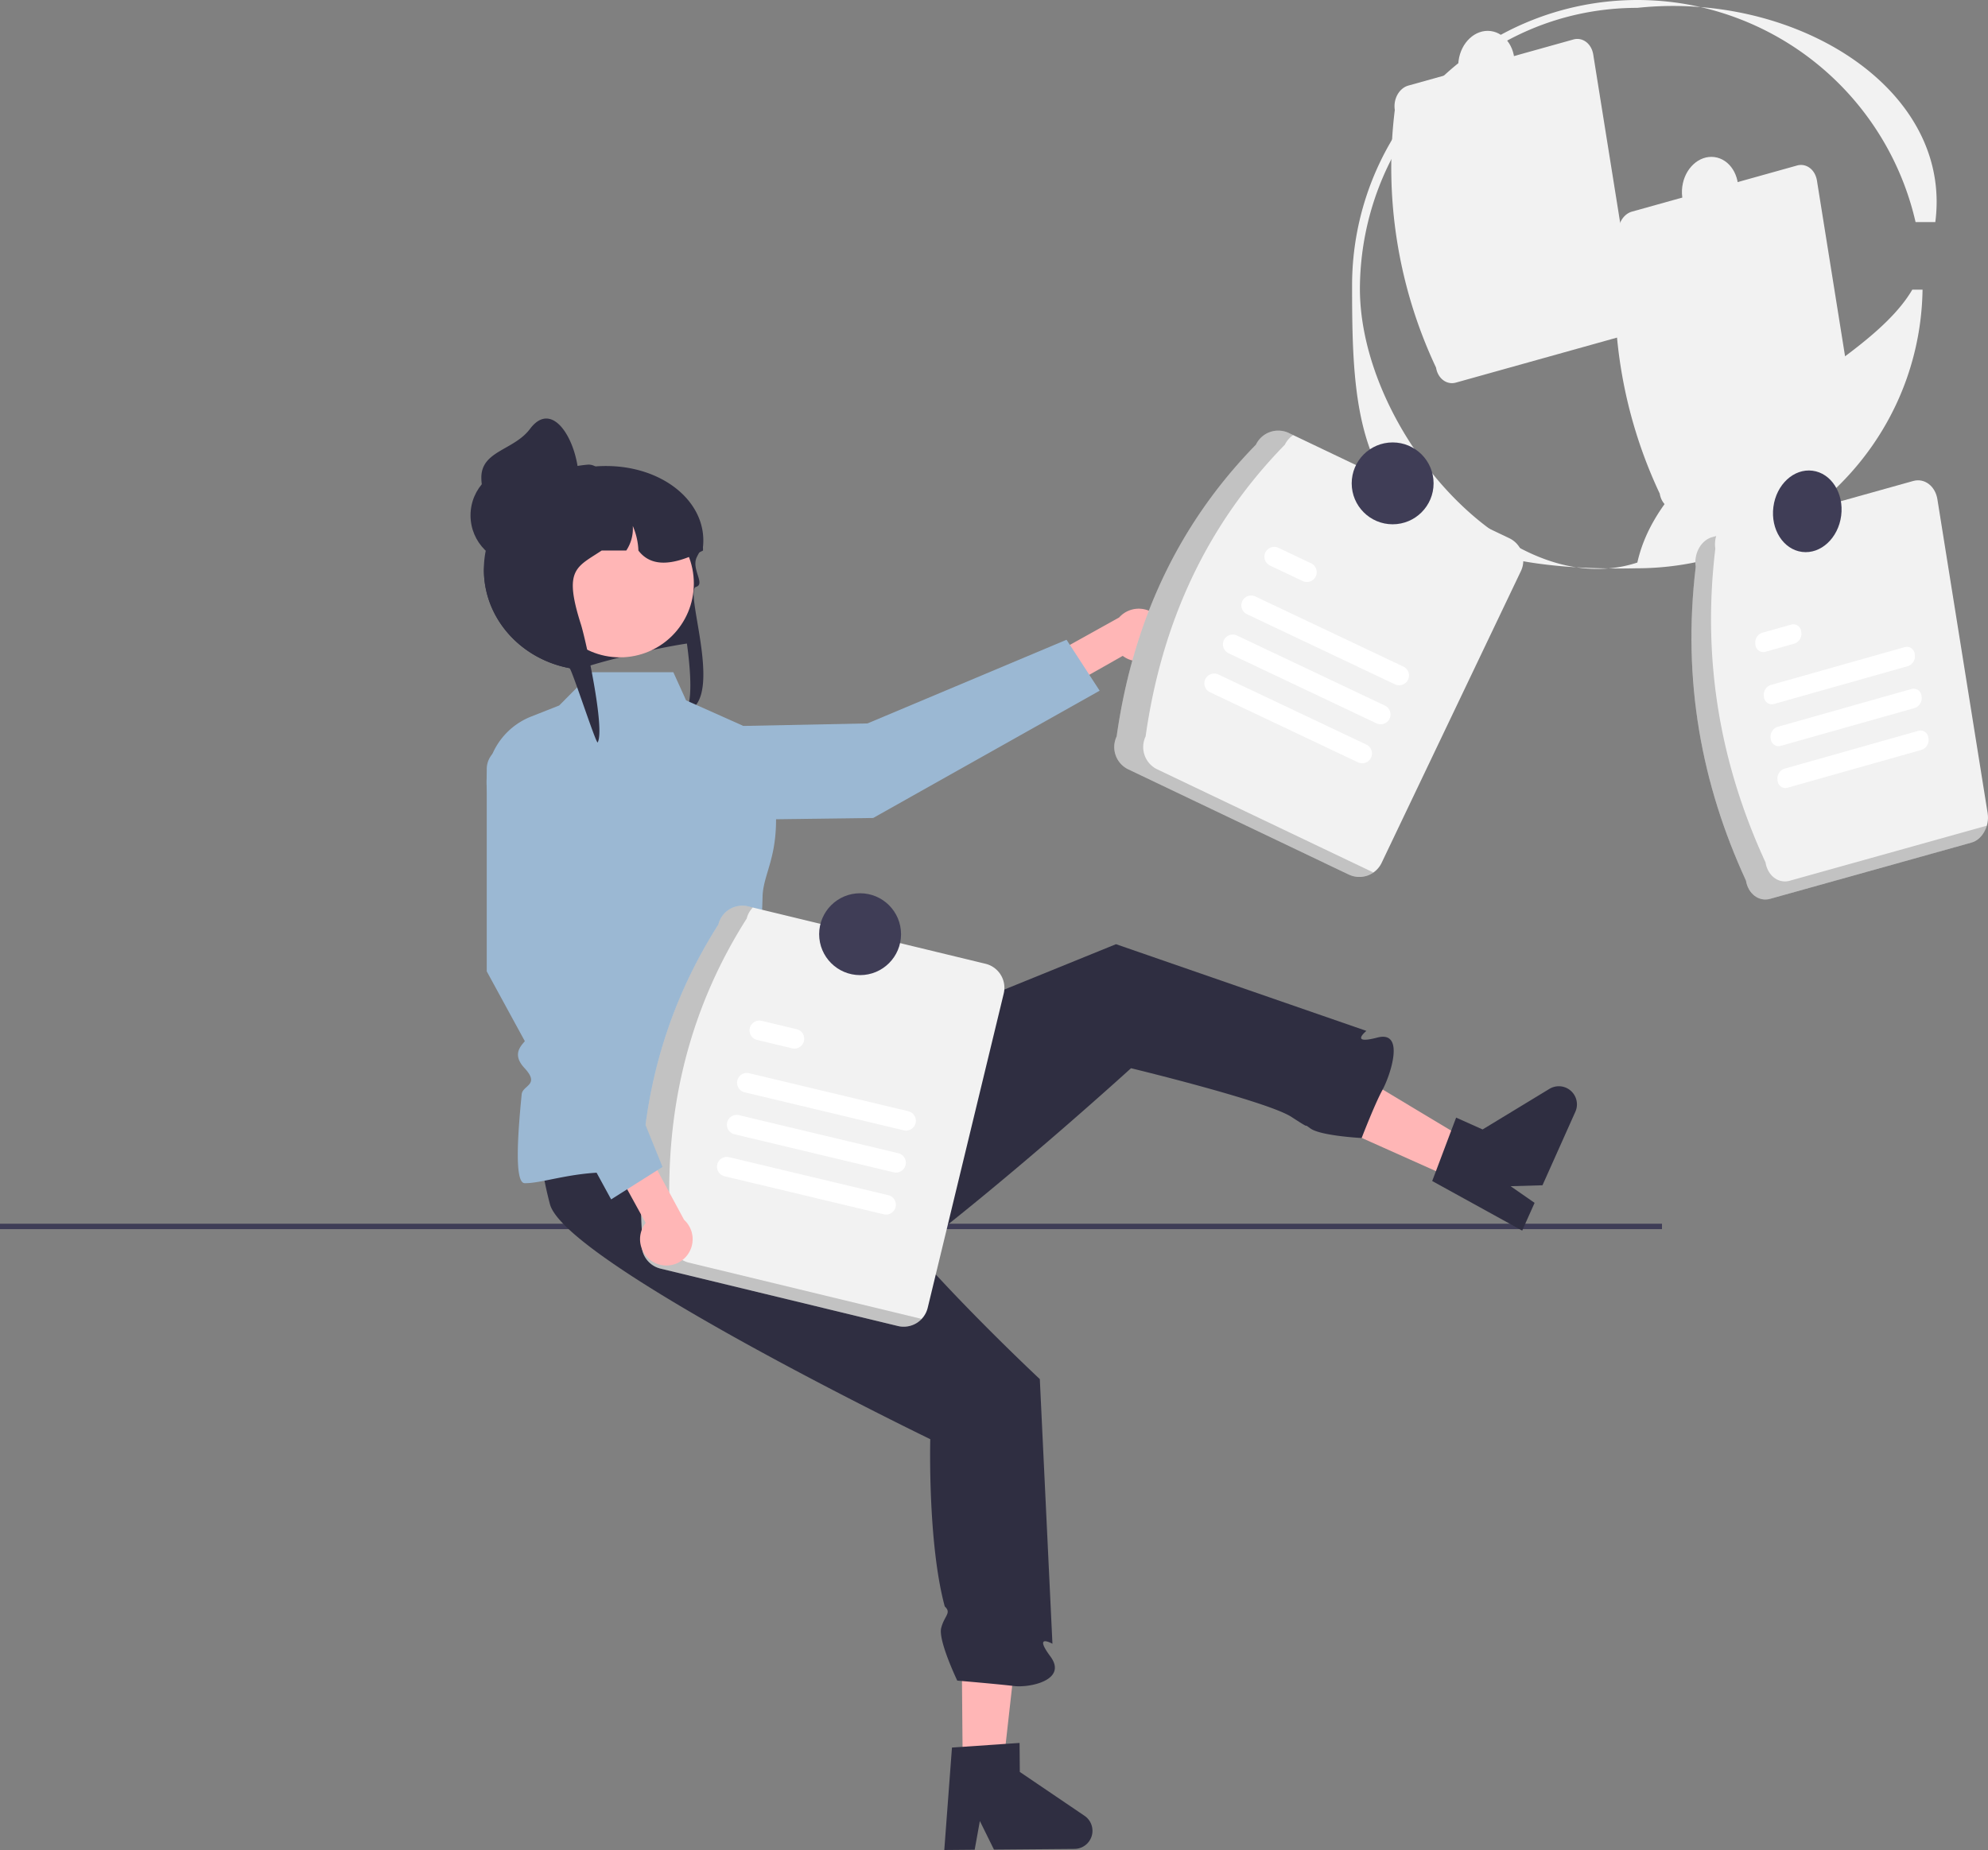
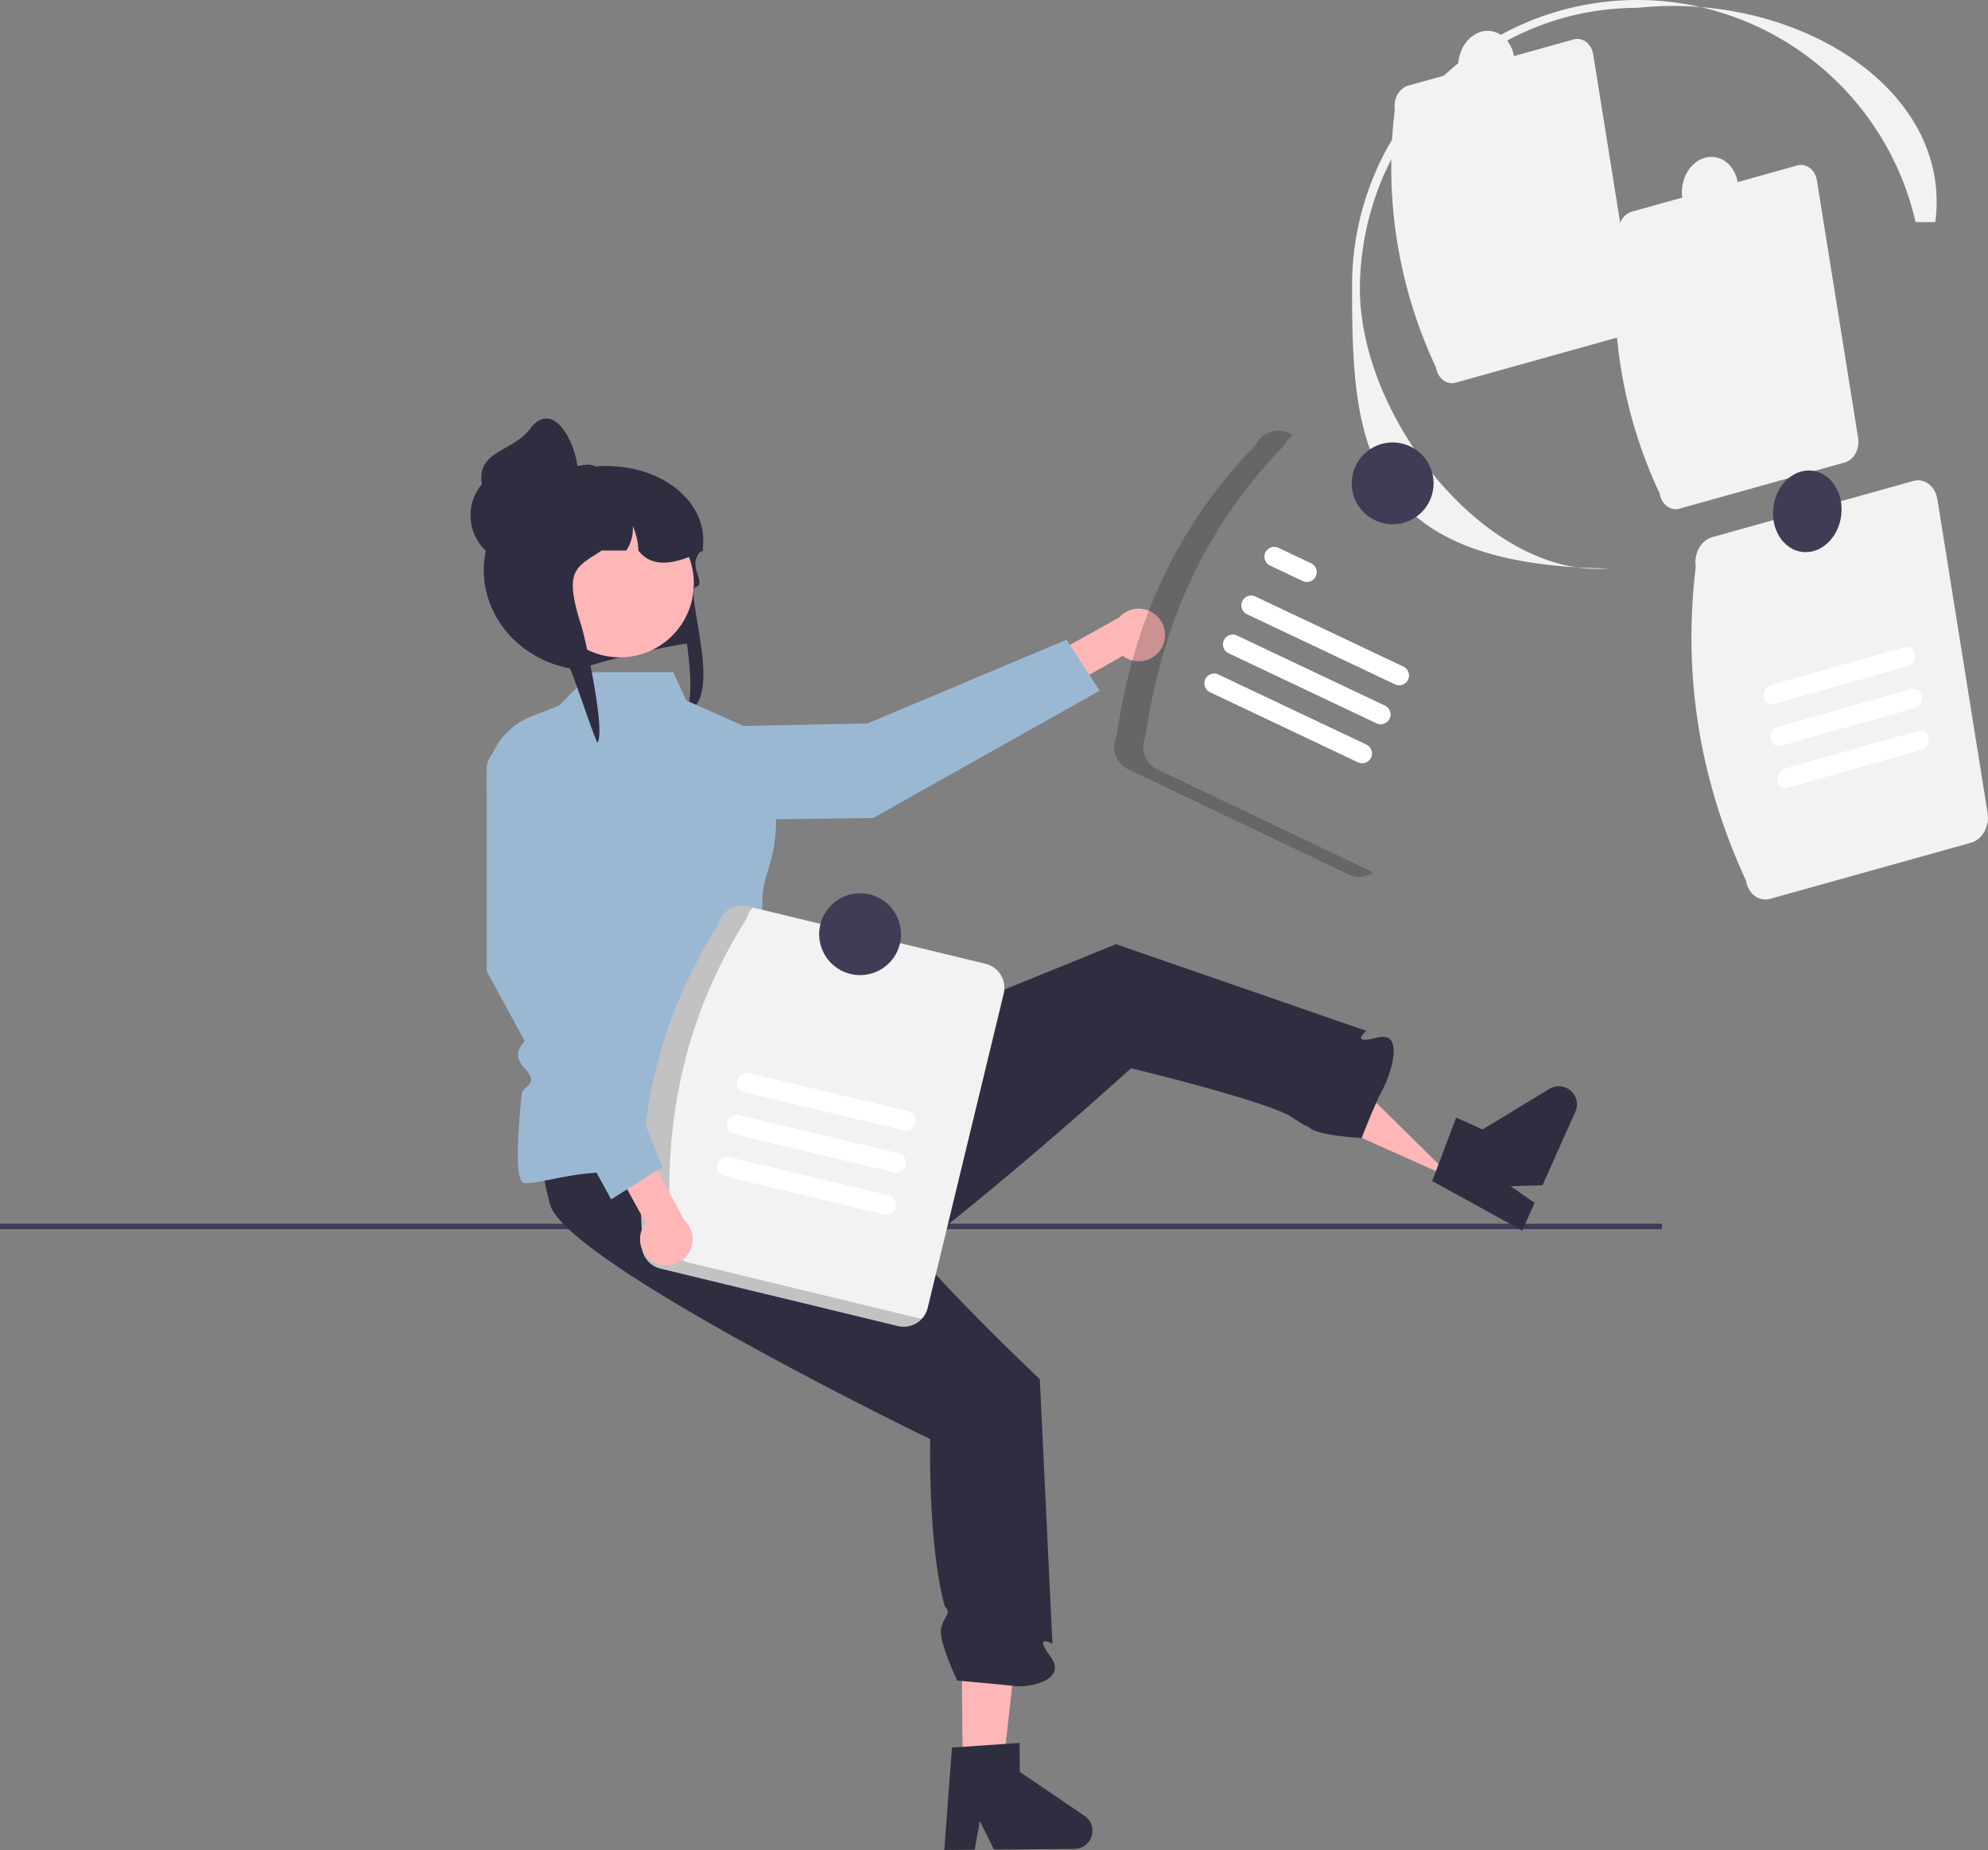
<svg xmlns="http://www.w3.org/2000/svg" width="543.566" height="505.947" viewBox="0 0 543.566 505.947">
  <rect x="0" y="0" width="543.566" height="505.947" fill="#808080" stroke="none" />
  <g id="Group_80" data-name="Group 80" transform="translate(0 0.001)">
    <path id="Path_672" data-name="Path 672" d="M920.076,169.274h5.4c4.135-31.748-27.683-55.857-64.177-58.8a78.254,78.254,0,0,1,58.779,58.8Z" transform="translate(-396.316 -108.539)" fill="#f2f2f2" />
    <path id="Path_673" data-name="Path 673" d="M824.093,318q-4.582-.056-8.78-.309A37.394,37.394,0,0,0,824.093,318Z" transform="translate(-384.332 -162.545)" fill="#f2f2f2" />
    <path id="Path_674" data-name="Path 674" d="M734.567,185.855c.7-41.819,34.027-75.851,75.852-75.851a92.556,92.556,0,0,1,17.29-.212,78.021,78.021,0,0,0-95.288,76.063c0,39.653,1.419,73.483,61.289,77.151C763.377,258.4,734.014,218.691,734.567,185.855Z" transform="translate(-362.729 -107.857)" fill="#f2f2f2" />
-     <path id="Path_675" data-name="Path 675" d="M910.292,215c-13.71,23.455-67.618,40.656-75.175,74.631a34.6,34.6,0,0,1-7.93,1.607c2.484.03,5.047.021,7.71-.041,42.6,0,77.542-33.761,78.2-76.2Z" transform="translate(-387.427 -135.781)" fill="#f2f2f2" />
    <path id="Path_676" data-name="Path 676" d="M841.878,258.754A128.425,128.425,0,0,1,830.6,188.283c-.472-2.971,1.183-5.948,3.7-6.655l45.135-12.61c2.519-.7,4.945,1.136,5.423,4.105l11.278,70.471c.472,2.971-1.183,5.948-3.7,6.655L847.3,262.859C844.782,263.559,842.356,261.723,841.878,258.754Z" transform="translate(-388.066 -123.758)" fill="#f2f2f2" />
    <ellipse id="Ellipse_40" data-name="Ellipse 40" cx="9.192" cy="7.673" rx="9.192" ry="7.673" transform="translate(458.791 60.203) rotate(-82.638)" fill="#f2f2f2" />
    <path id="Path_677" data-name="Path 677" d="M759.157,212.144a128.425,128.425,0,0,1-11.278-70.471c-.472-2.971,1.184-5.948,3.7-6.655l45.135-12.61c2.519-.7,4.945,1.136,5.423,4.105l11.278,70.471c.472,2.971-1.183,5.948-3.7,6.655l-45.135,12.61C762.061,216.95,759.635,215.113,759.157,212.144Z" transform="translate(-366.507 -111.611)" fill="#f2f2f2" />
    <ellipse id="Ellipse_41" data-name="Ellipse 41" cx="9.192" cy="7.673" rx="9.192" ry="7.673" transform="translate(397.629 25.741) rotate(-82.638)" fill="#f2f2f2" />
    <rect id="Rectangle_128" data-name="Rectangle 128" width="454.427" height="1.479" transform="translate(0 334.671)" fill="#3f3d56" />
    <path id="Path_678" data-name="Path 678" d="M463.132,312.96c-.536-1.876,6.958,15.32,5.176,15.527-8.12.932-26.114,5.131-31.77,7.394-.255-.03-.509-.059-.757-.1-.607-.067-1.2-.163-1.783-.274-13.169-2.492-23.133-13.309-23.4-26.366-.015-.185-.015-.377-.015-.562a24.765,24.765,0,0,1,.142-2.7,25.39,25.39,0,0,1,.637-3.63l-.03-.007c-5.244-4.924-3.034-14.056,3.648-17.908a24.068,24.068,0,0,1,9.454-3.068,25.344,25.344,0,0,1,2.719-.148h8.532a39.65,39.65,0,0,1,5.356-.776h.015c17.177-1.309,30.721,9.161,29.455,21.9-.007.015-.022.03-.03.044-.367.547-.689,1.065-.974,1.56-.277.466-.509.909-.712,1.331-1.566,3.253,2.459,7.347-.21,8.111-3.549,1.016,9.335,34.418-4.714,34.418C470.7,349.653,464.611,318.135,463.132,312.96Z" transform="translate(-278.287 -152.783)" fill="#2f2e41" />
    <path id="Path_679" data-name="Path 679" d="M355.878,637.852l11.079-.094,4.9-43.725-16.349.138Z" transform="translate(-92.653 -154.818)" fill="#ffb6b6" />
    <path id="Path_680" data-name="Path 680" d="M622.135,776.527a4.959,4.959,0,0,1-4.91,5l-22.026.184-3.856-7.816-1.416,7.856-8.311.075,2.1-28.019,2.891-.192L598.4,752.8l3.8-.255.067,7.928,17.693,12a4.951,4.951,0,0,1,2.17,4.055Z" transform="translate(-323.426 -275.876)" fill="#2f2e41" />
    <path id="Path_681" data-name="Path 681" d="M561.27,669.988c-4.407-.532-15.527-1.479-15.527-1.479s-5.25-10.958-4.4-14.366,2.921-4.118.983-5.908c-4.717-17.435-3.963-45.753-3.963-45.753s-25.39-12.3-51.1-26.529c-25.132-13.922-50.566-29.693-52.866-37.642a101.256,101.256,0,0,1-3.046-17.353c-.384-3.845-.621-7.616-.769-10.995-.348-7.734-.207-13.449-.207-13.449l32.037-.532,21.22-.488h2.218v3.7l5.575,9.479s9.634,11.2,8.5,12.244c-1.368,1.264-.954,2.388,3.9,3.3a15.8,15.8,0,0,0,4.185.17c7.845-.6,11.128,3.889,11.32,4.873,1.316,6.943,14.514,22.026,26.876,34.9h.007c11.409,11.889,22.1,21.886,22.1,21.886l.606,12.754,2.847,59.631s-5.338-2.987-.569,3.453S565.677,670.513,561.27,669.988Z" transform="translate(-284.003 -208.884)" fill="#2f2e41" />
-     <path id="Path_682" data-name="Path 682" d="M523.5,424.56l4.523-10.115L490.3,391.8l-6.675,14.926Z" transform="translate(-126.043 -102.111)" fill="#ffb6b6" />
+     <path id="Path_682" data-name="Path 682" d="M523.5,424.56L490.3,391.8l-6.675,14.926Z" transform="translate(-126.043 -102.111)" fill="#ffb6b6" />
    <path id="Path_683" data-name="Path 683" d="M798.69,510.077a4.959,4.959,0,0,1,2.5,6.544L792.2,536.727l-8.712.256,6.555,4.555-3.388,7.589-24.607-13.562,1.028-2.71,4.166-11.063,1.351-3.566,7.237,3.237,18.273-11.1A4.951,4.951,0,0,1,798.69,510.077Z" transform="translate(-370.45 -212.572)" fill="#2f2e41" />
    <path id="Path_684" data-name="Path 684" d="M672.369,496.846c-.026.058-.057.11-.083.157-2.061,3.783-5.444,12.537-5.655,13.077a.083.083,0,0,0-.01.031s-11.161-.575-14.013-2.622c-2.858-2.062,1.467,1.2-5.123-3.114-3.408-2.241-15.08-5.741-25.534-8.6-9.727-2.66-18.393-4.752-18.393-4.752S595.9,498,584.8,507.632l-.005.005c-10.309,8.93-23.594,20.159-36.468,30.214-27.563,8.107-56.654,15.132-63.926,11.185a101.253,101.253,0,0,1-14.491-10.021l7.489-19.629,19.8-20.74,20.847-8.471,8.155-3.316,11.42-4.634L599.45,457.1l68.469,23.716s-4.769,3.853,2.992,1.821C678.567,480.64,674.522,492.791,672.369,496.846Z" transform="translate(-294.312 -198.878)" fill="#2f2e41" />
    <path id="Path_685" data-name="Path 685" d="M441.231,356.495h22.181l3.492,7.709,14.855,6.619a13.5,13.5,0,0,1,7.687,9.446c5.349,24.452-1.417,29.533-1.635,37.595-.739,27.357-4.549,32.8-4.123,39.552.128,2.021,1.361,10.013,5.33,9.26s1.829,2.407,2.769,3.635c.812,1.061,5.08-.347,2.4,3.178s8.775,13.137,1.757,13.137c-13.309,0-39.926,6.654-50.278,6.654s-18.351,3.069-22.921,2.958c-2.785-.068-1.915-13.056-.8-24.3.252-2.547,5.143-2.48.754-7.2s.777-7.176.787-8.419c.01-1.32,2.488-4.646-.6-10.087s-.242-3.189-.376-4.9c-1.035-13.165-2.518-29.95-2.518-29.95l-6.539-18.4a19.254,19.254,0,0,1,11.078-24.357l7.67-3.026Z" transform="translate(-279.307 -172.658)" fill="#9bb8d3" />
    <path id="Path_686" data-name="Path 686" d="M644.846,343.584a7.2,7.2,0,0,1-10.723,2.321l-31.247,17.69-7.018-7.44,37.266-20.74a7.194,7.194,0,0,1,11.722,8.169Z" transform="translate(-327.138 -166.535)" fill="#ffb6b6" />
    <path id="Path_687" data-name="Path 687" d="M471.664,388.335l-.476,5.7,62.207-.8,61.92-34.81-9.052-13.933-54.424,22.883-38.681.784A22.016,22.016,0,0,0,471.664,388.335Z" transform="translate(-294.646 -169.529)" fill="#9bb8d3" />
    <circle id="Ellipse_42" data-name="Ellipse 42" cx="20.201" cy="20.201" r="20.201" transform="translate(149.31 139.373)" fill="#ffb6b6" />
    <path id="Path_688" data-name="Path 688" d="M471.278,303.212c-.337.177-.667.34-1,.5s-.7.34-1.056.5c-6.764,3.068-12.27,3.409-15.611-1a18.676,18.676,0,0,0-1.536-6.728,10.815,10.815,0,0,1-1.783,6.728h-6.727c-6.929,4.6-10.488,5.08-5.678,20.178,1.341,4.207,6.673,28.688,4.575,32.318-.607-.067-7.107-20.222-7.691-20.333-13.169-2.492-23.133-13.309-23.4-26.366.015-.665.06-1.331.127-1.982a35.271,35.271,0,0,1,2.854-3.726,22.62,22.62,0,0,1,2.345-10.063,23.146,23.146,0,0,1,8.795-9.568,40.786,40.786,0,0,1,7.027-2.64l.172-.044c.742-.2,1.5-.384,2.255-.54a41.471,41.471,0,0,1,4.734-.717c.112-.007.225-.015.33-.015a3.567,3.567,0,0,1,1.805.5c.007,0,.007.007.015.007a3.4,3.4,0,0,1,1,.895,3.438,3.438,0,0,1,.734,2.137h7.491q.416,0,.832.022a20.086,20.086,0,0,1,19.364,18.884C471.27,302.51,471.278,302.857,471.278,303.212Z" transform="translate(-279.055 -152.647)" fill="#2f2e41" />
    <circle id="Ellipse_43" data-name="Ellipse 43" cx="13.309" cy="13.309" r="13.309" transform="translate(128.652 127.644)" fill="#2f2e41" />
    <path id="Path_689" data-name="Path 689" d="M437.035,278.806c.254,7.346-5.959,13.309-13.309,13.309a13.309,13.309,0,0,1-13.309-13.309c0-7.35,8.9-7.426,13.309-13.309C429.961,257.176,436.693,268.9,437.035,278.806Z" transform="translate(-278.808 -148.204)" fill="#2f2e41" />
    <path id="Path_690" data-name="Path 690" d="M469.815,533.962C467.749,503.3,473.8,474.454,490.6,448.02a6.758,6.758,0,0,1,8.148-4.974l64.905,15.7a6.758,6.758,0,0,1,4.974,8.148l-20.785,85.942a6.758,6.758,0,0,1-8.148,4.974l-64.905-15.7A6.758,6.758,0,0,1,469.815,533.962Z" transform="translate(-294.187 -195.165)" fill="#f2f2f2" />
    <path id="Path_691" data-name="Path 691" d="M482.535,540.475a6.758,6.758,0,0,1-4.974-8.148c-2.067-30.665,3.983-59.509,20.785-85.942a6.671,6.671,0,0,1,1.68-3.03l-1.277-.309a6.758,6.758,0,0,0-8.148,4.974c-16.8,26.433-22.851,55.277-20.785,85.942a6.758,6.758,0,0,0,4.974,8.148l64.905,15.7a6.728,6.728,0,0,0,6.468-1.944Z" transform="translate(-294.187 -195.165)" opacity="0.2" style="isolation: isolate" />
    <path id="Path_692" data-name="Path 692" d="M550.567,520.42l-43.523-10.4a2.685,2.685,0,0,1,1.248-5.223l43.523,10.4a2.685,2.685,0,1,1-1.248,5.223Z" transform="translate(-303.454 -211.289)" fill="#fff" />
-     <path id="Path_693" data-name="Path 693" d="M521.244,492.939l-9.575-2.288a2.685,2.685,0,0,1,1.231-5.227l.017,0,9.575,2.288a2.685,2.685,0,1,1-1.248,5.223Z" transform="translate(-304.657 -206.241)" fill="#fff" />
    <path id="Path_694" data-name="Path 694" d="M543.148,551.474l-43.523-10.4a2.685,2.685,0,1,1,1.248-5.223l43.523,10.4a2.685,2.685,0,1,1-1.231,5.227Z" transform="translate(-301.52 -219.383)" fill="#fff" />
    <path id="Path_695" data-name="Path 695" d="M546.856,535.947l-43.523-10.4a2.685,2.685,0,1,1,1.242-5.224h.006l43.523,10.4a2.685,2.685,0,1,1-1.248,5.223Z" transform="translate(-302.486 -215.336)" fill="#fff" />
    <circle id="Ellipse_44" data-name="Ellipse 44" cx="11.195" cy="11.195" r="11.195" transform="translate(223.975 244.293)" fill="#3f3d56" />
    <path id="Path_696" data-name="Path 696" d="M467.276,557.42a7.2,7.2,0,0,1-2.183-10.752L447.806,515.2l7.529-6.922,20.259,37.53a7.194,7.194,0,0,1-8.319,11.616Z" transform="translate(-288.552 -212.215)" fill="#ffb6b6" />
    <path id="Path_697" data-name="Path 697" d="M437.862,385.687l-18.593-1.794a6.251,6.251,0,0,0-6.851,6.222v55.329l34.011,62.363,14.048-8.873L438.3,444.22Z" transform="translate(-279.329 -179.791)" fill="#9bb8d3" />
-     <path id="Path_698" data-name="Path 698" d="M645.123,350.776c4.311-30.43,16.188-57.4,38.086-79.8a6.758,6.758,0,0,1,9-3.184l60.264,28.764a6.758,6.758,0,0,1,3.184,9l-38.086,79.8a6.758,6.758,0,0,1-9,3.184l-60.264-28.764A6.758,6.758,0,0,1,645.123,350.776Z" transform="translate(-339.806 -149.369)" fill="#f2f2f2" />
    <path id="Path_699" data-name="Path 699" d="M656.223,359.775a6.758,6.758,0,0,1-3.184-9c4.311-30.43,16.188-57.4,38.086-79.8a6.67,6.67,0,0,1,2.269-2.618l-1.186-.566a6.758,6.758,0,0,0-9,3.184c-21.9,22.393-33.775,49.366-38.086,79.8a6.758,6.758,0,0,0,3.184,9l60.264,28.764a6.727,6.727,0,0,0,6.73-.566Z" transform="translate(-339.806 -149.369)" opacity="0.2" style="isolation: isolate" />
    <path id="Path_700" data-name="Path 700" d="M733.445,352.41l-40.437-19.163a2.685,2.685,0,1,1,2.3-4.853l40.437,19.163a2.685,2.685,0,1,1-2.3,4.852Z" transform="translate(-352.057 -165.267)" fill="#fff" />
    <path id="Path_701" data-name="Path 701" d="M710.429,319.466l-8.9-4.216a2.685,2.685,0,0,1,2.284-4.86l.015.007,8.9,4.216a2.685,2.685,0,1,1-2.3,4.852Z" transform="translate(-354.276 -160.575)" fill="#fff" />
    <path id="Path_702" data-name="Path 702" d="M719.772,381.262,679.334,362.1a2.685,2.685,0,0,1,2.3-4.853l40.437,19.163a2.685,2.685,0,1,1-2.284,4.86Z" transform="translate(-348.493 -172.786)" fill="#fff" />
    <path id="Path_703" data-name="Path 703" d="M726.607,366.836l-40.437-19.163a2.685,2.685,0,0,1,2.294-4.855l.006,0,40.437,19.163a2.685,2.685,0,1,1-2.3,4.852Z" transform="translate(-350.274 -169.026)" fill="#fff" />
    <circle id="Ellipse_45" data-name="Ellipse 45" cx="11.195" cy="11.195" r="11.195" transform="translate(369.586 120.996)" fill="#3f3d56" />
    <path id="Path_704" data-name="Path 704" d="M872.823,394.989c-12.141-26.339-17.458-54.725-13.734-85.823-.575-3.618,1.441-7.243,4.508-8.1L918.565,285.7c3.068-.853,6.023,1.384,6.6,5L938.9,376.527c.575,3.618-1.441,7.243-4.508,8.1l-54.968,15.357C876.36,400.841,873.405,398.6,872.823,394.989Z" transform="translate(-395.436 -154.161)" fill="#f2f2f2" />
-     <path id="Path_705" data-name="Path 705" d="M884.779,400.406c-3.068.853-6.023-1.384-6.6-5-12.141-26.339-17.458-54.725-13.734-85.823a7.932,7.932,0,0,1,.239-3.454l-1.082.3c-3.067.861-5.083,4.486-4.508,8.1-3.724,31.1,1.593,59.484,13.734,85.823.582,3.616,3.537,5.852,6.6,5L934.4,390a6.532,6.532,0,0,0,4.269-4.65Z" transform="translate(-395.436 -159.532)" opacity="0.2" style="isolation: isolate" />
    <path id="Path_706" data-name="Path 706" d="M924.157,352.356l-36.816,10.411a2.166,2.166,0,0,1-2.63-1.983,2.853,2.853,0,0,1,1.784-3.225l36.816-10.411a2.168,2.168,0,0,1,2.626,1.99,2.853,2.853,0,0,1-1.78,3.219Z" transform="translate(-402.404 -170.203)" fill="#fff" />
-     <path id="Path_707" data-name="Path 707" d="M892.3,344.023l-8.1,2.29a2.163,2.163,0,0,1-2.638-1.969,2.855,2.855,0,0,1,1.777-3.235l.014,0,8.1-2.291a2.168,2.168,0,0,1,2.626,1.99,2.853,2.853,0,0,1-1.78,3.219Z" transform="translate(-401.583 -168.031)" fill="#fff" />
    <path id="Path_708" data-name="Path 708" d="M929.191,383.325l-36.816,10.411a2.168,2.168,0,0,1-2.626-1.99,2.853,2.853,0,0,1,1.78-3.219l36.816-10.411a2.163,2.163,0,0,1,2.638,1.969,2.855,2.855,0,0,1-1.778,3.235Z" transform="translate(-403.717 -178.273)" fill="#fff" />
    <path id="Path_709" data-name="Path 709" d="M926.671,367.841l-36.816,10.411a2.164,2.164,0,0,1-2.634-1.976A2.853,2.853,0,0,1,889,373.046h.005l36.816-10.411a2.168,2.168,0,0,1,2.626,1.99,2.853,2.853,0,0,1-1.78,3.219Z" transform="translate(-403.058 -174.238)" fill="#fff" />
    <ellipse id="Ellipse_46" data-name="Ellipse 46" cx="11.195" cy="9.345" rx="11.195" ry="9.345" transform="translate(483.451 149.743) rotate(-82.638)" fill="#3f3d56" />
  </g>
</svg>